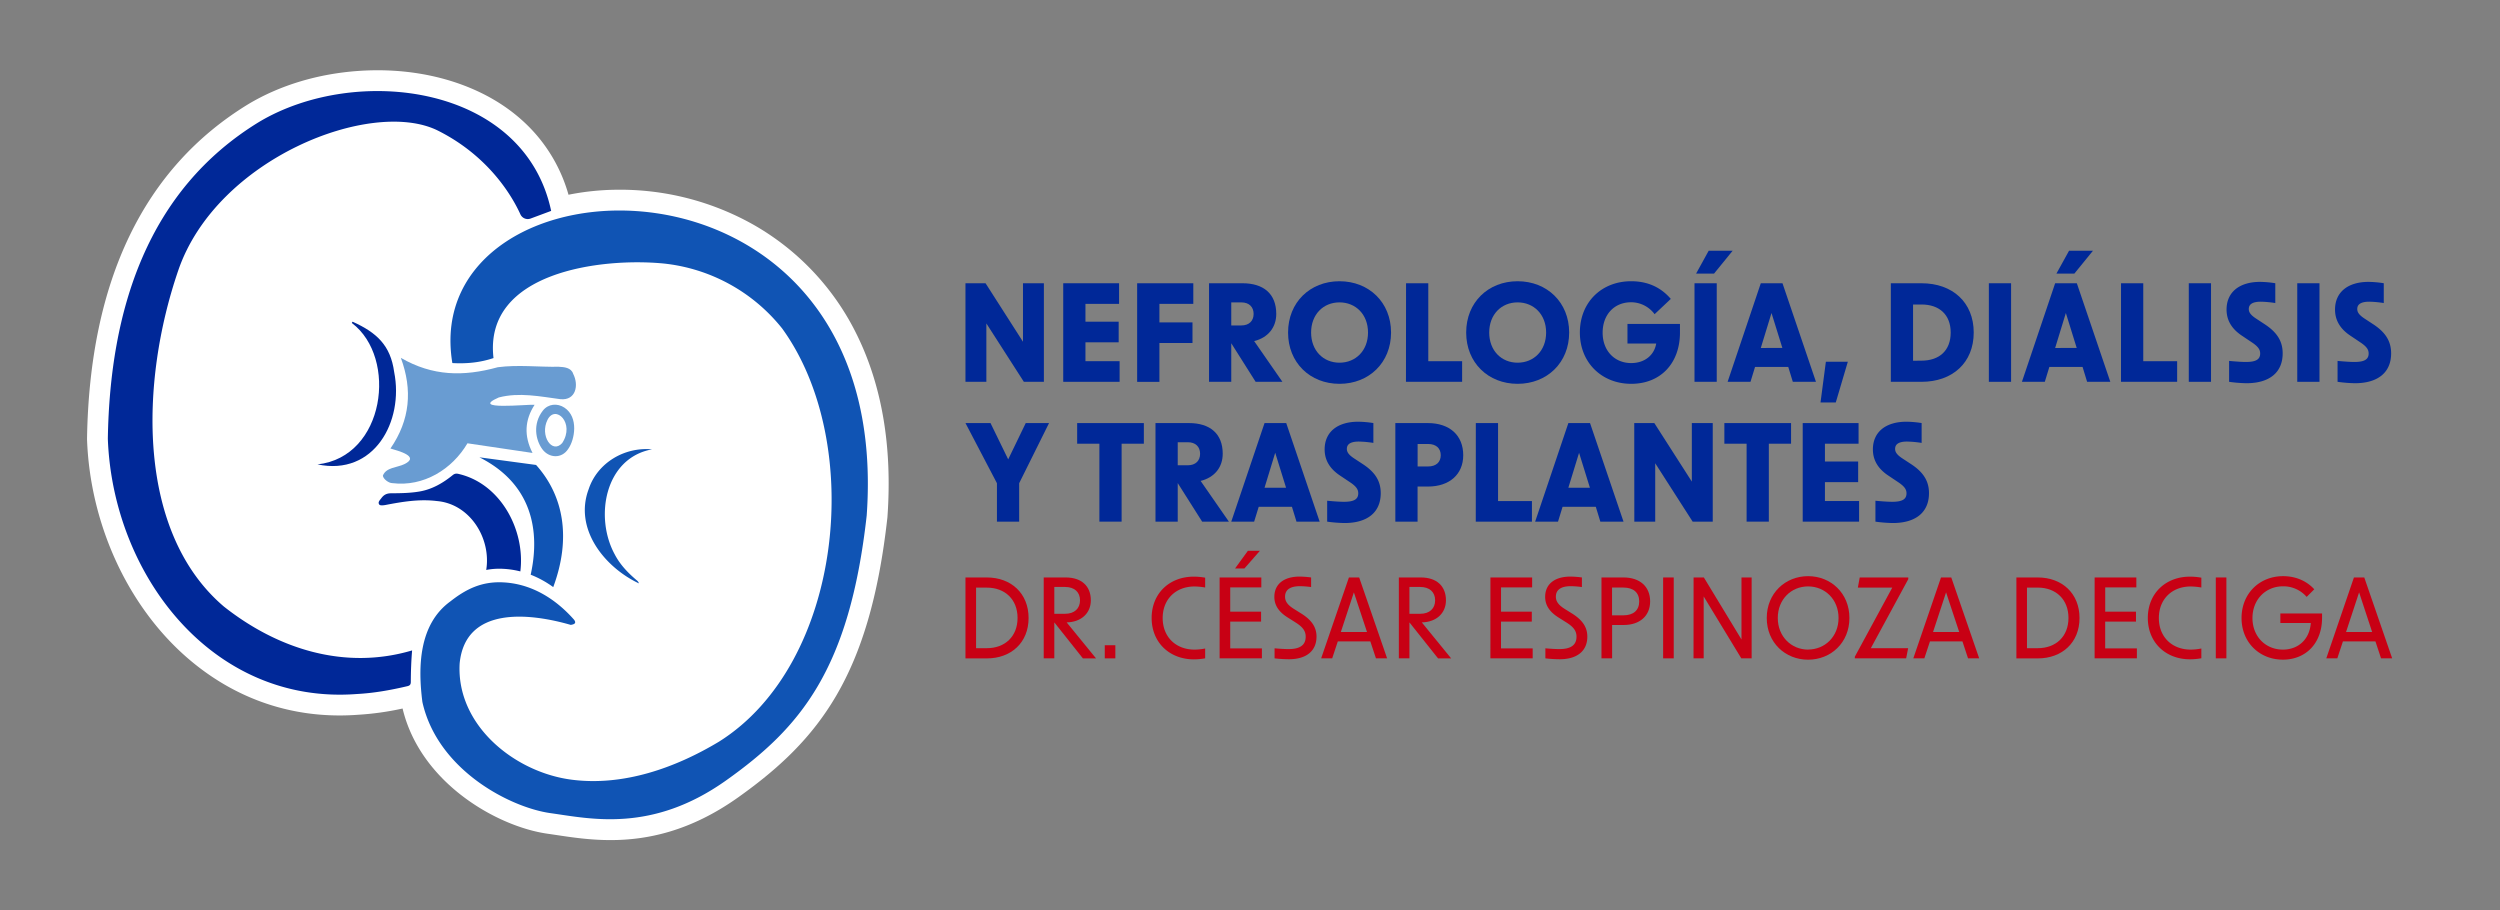
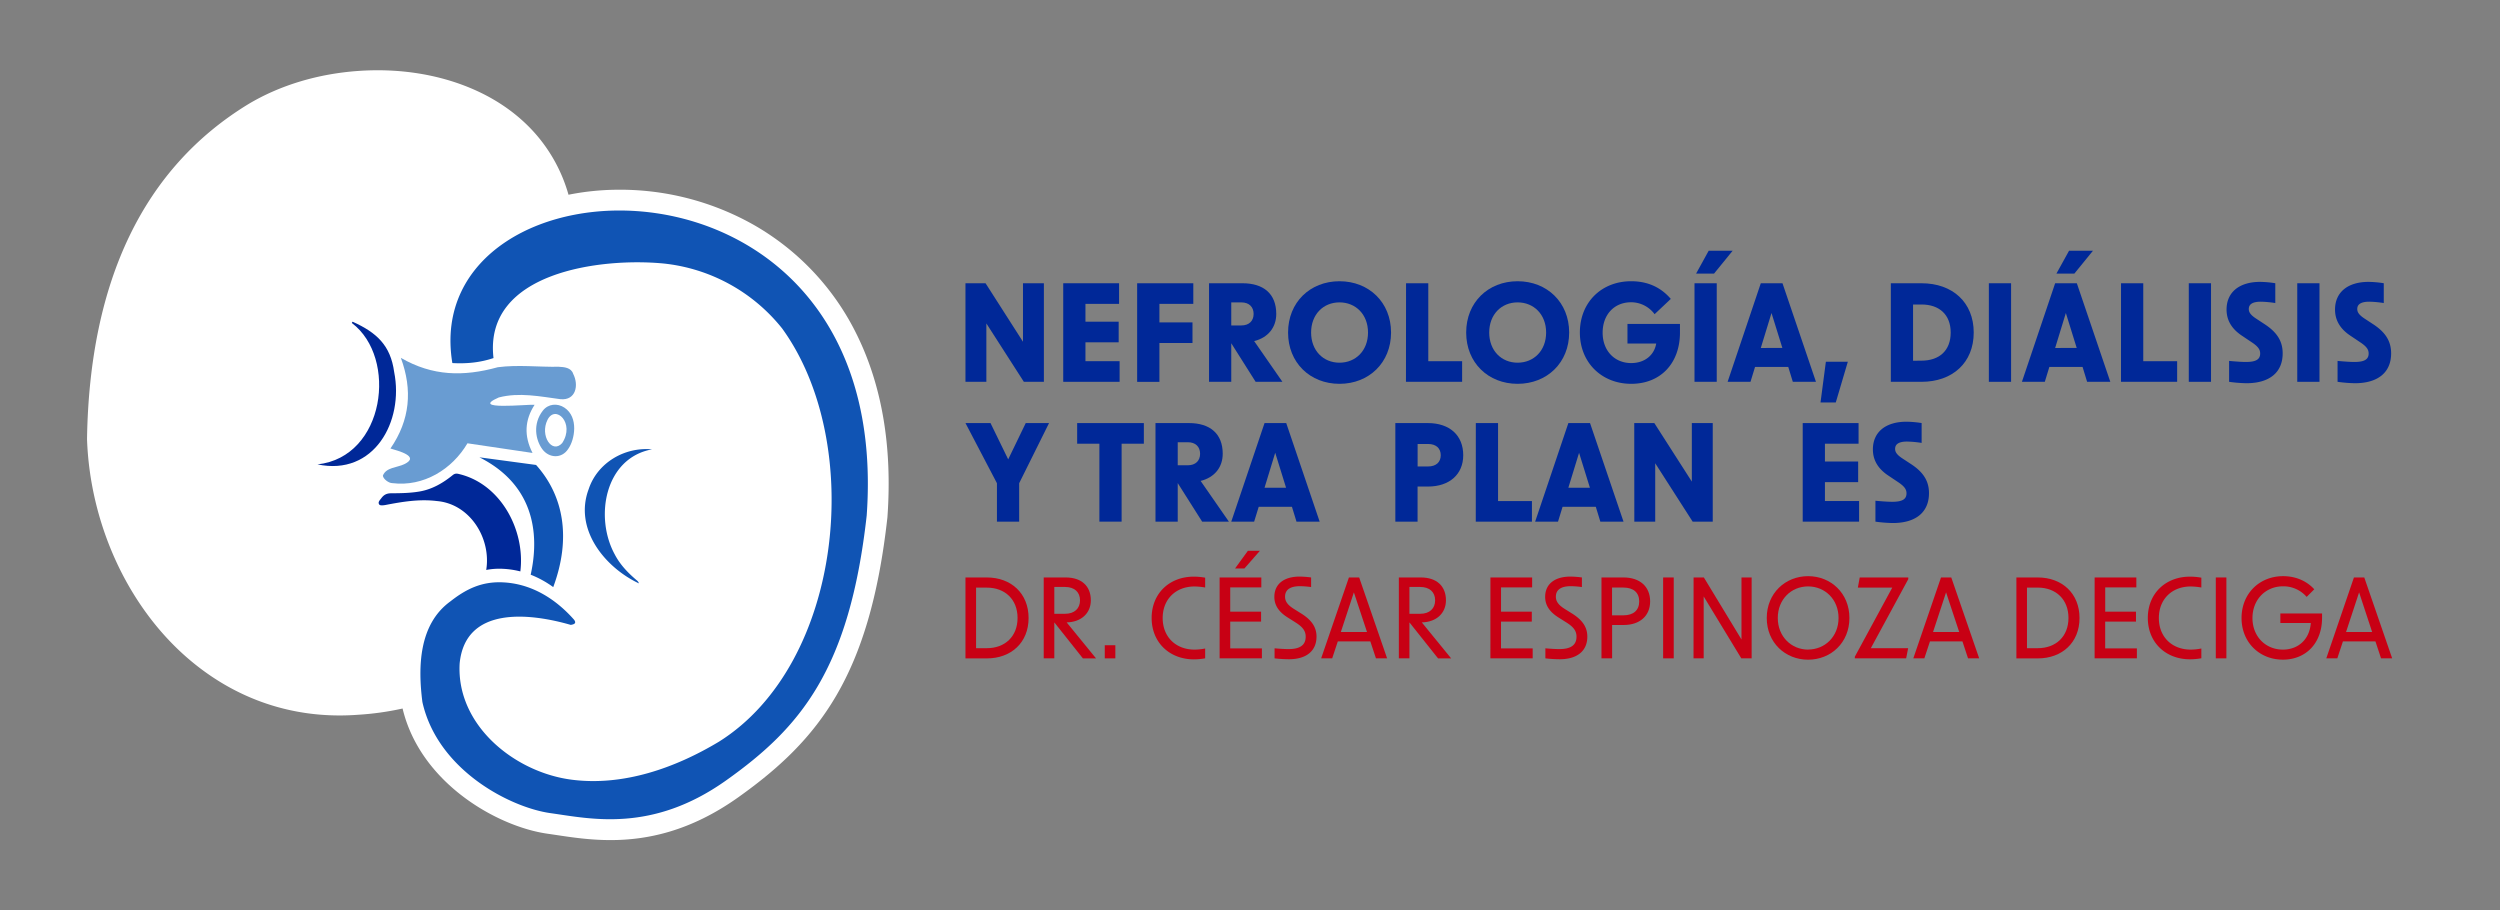
<svg xmlns="http://www.w3.org/2000/svg" id="Layer_1" data-name="Layer 1" viewBox="0 0 2404.04 875.53">
  <rect x="0" y="0" width="2404.04" height="875.53" fill="#808080" stroke="none" />
  <defs>
    <style>.cls-3{fill:#fff;}.cls-4{fill:#1054b4;}.cls-5{fill:#699cd2;}.cls-2{fill:#002898;}.cls-1{fill:#c80014;}</style>
  </defs>
  <title>Artboard 2</title>
  <path class="cls-3" d="M822.92,319.79A245.6,245.6,0,0,0,724.73,216.2a261.23,261.23,0,0,0-133.05-33.73,247.39,247.39,0,0,0-45,4.79A151,151,0,0,0,515,128.75c-15.8-18-35.94-32.45-59.84-42.89C422.39,71.57,384.27,65.47,344.84,68.2c-38.9,2.69-75.53,13.71-105.91,31.86l-.16.1C138.39,161.43,86.22,269.57,83.7,421.58v1.06c2.92,80.19,38,157.79,93.73,207.59C220,668.23,271.23,688,326.57,688q8.87,0,17.87-.68a273,273,0,0,0,42.69-6c17.16,72,91.55,113.68,139.43,120.4,2.81.4,5.72.84,8.75,1.29,14.68,2.21,32.07,4.83,51.74,4.83,34.72,0,76.51-8.17,122.87-41.14,78-55.49,126.49-117.26,143.39-268.79l.07-.8C858.22,429.21,848,369.55,822.92,319.79Z" />
  <path class="cls-4" d="M552,595.91c2.67,3.54,0,4.5-3.15,5-39.51-11.44-101.5-18.39-106.85,37.14-3.36,59.36,52.94,104.75,107.94,111.75,49.48,6.33,99.29-11.28,141.29-36.5C811,638.29,832,426,752.12,315.85a168.18,168.18,0,0,0-113.7-62.43c-60.59-5.93-173.49,8.17-163.85,90.9-12.75,4.29-25.82,5.59-39.58,4.81C400.82,142.58,860,122.66,833.43,495.69c-16.56,148.44-63.76,204-135.11,254.71s-130.33,36.94-169,31.52S420.7,740.53,406.17,675c-4.32-33.84-3.45-74.6,26.88-96.66,15.12-11.89,30.23-19.41,51-18.32C517.63,561.77,540.59,583,552,595.91Z" />
  <path class="cls-5" d="M521.41,431.83c-6.34-8.76-9.38-24.13.63-37,5.12-6.56,13.93-7.37,20.76-2.81,13.89,9.26,9.83,30.93,3.7,39.51C540.24,441.46,527.75,440.59,521.41,431.83Zm5.08-28.11c-7.57,15.18,4.4,33.16,14.1,22.36,12.67-19.15-6.52-37.54-14.1-22.36Z" />
-   <path class="cls-2" d="M530,202.8c-5.14,1.92-13.73,5.12-19.81,7.37a7.77,7.77,0,0,1-9.78-4.09c-7.08-15.65-29.07-55.15-79-80.33-63.37-32-213,26.29-250,134.31s-40.12,251.6,43.82,323.16c52.26,41.3,116.67,61.34,181.06,42.23-.81,9.49-1.22,20.44-1.25,30.18,0,2.65-.91,3.65-3.32,4.22-16,3.76-32.12,6.67-48.59,7.53C204,678,108.46,552.61,103.7,421.92c2-123.7,37.8-238.95,145.49-304.69C342.42,61.54,504.2,81.13,530,202.8Z" />
  <path class="cls-5" d="M514.09,389.25c-9.44,14.54-10.42,29.81-2,46.31l-62.58-9.28c-14.76,25.12-42.31,42-72.12,38.32-3.56.09-9.07-4.13-9.2-7.24,3.07-8.08,13.94-7.67,20.72-11.07,15.45-7.52-6.57-12.87-13.45-15,18.86-27.37,21.41-56.25,10-87.17,30.46,17.62,60.12,18.16,93.25,9,19.37-2.54,39.15-.11,58.66-.44,5.26.25,11.93.87,13.79,6.75,5.63,10.89,2.68,25.86-12.23,24.43-19.67-2.61-39.64-6.78-59.28-1.66C450.6,394.89,507.53,388.62,514.09,389.25Z" />
  <path class="cls-4" d="M627,432.1c-45.45,8.33-55.44,65.17-35.87,101,5.19,10,12.85,17.9,21.36,25.09a4.86,4.86,0,0,1,1.85,2.81c-33.29-15.79-62.58-52.56-48.24-90.68C574.47,445.05,600.57,429.62,627,432.1Z" />
  <path class="cls-2" d="M339.05,309.35c23.16,10.46,36.51,22.7,40,48.46,9.47,47.51-19.44,100.24-73.76,88.75,65.08-7.05,77.34-102.43,33.16-135.87C338.09,310.4,338.86,309.8,339.05,309.35Z" />
  <path class="cls-2" d="M484.09,547a83.76,83.76,0,0,1,16.28,2.48c4.88-39.44-18.66-84.14-59.08-93.67-2.36-.62-4-.52-6,1.1-9.34,7.61-19.75,13.6-31.62,15.68-9,1.58-18.31,1.71-27.49,1.76-4.25,0-7,1.38-9.39,4.59-1.45,2-3.86,4.05-2,6.33.85,1.05,4,.69,6,.31,16.28-3.14,32.52-5.84,49.27-3.77,32,2.71,52.43,36,47.49,66.26A67.93,67.93,0,0,1,484.09,547Z" />
  <path class="cls-4" d="M515.49,447.1,461,439.75c60.13,30.3,55.35,85.69,49.31,112.9A96.69,96.69,0,0,1,532,564.58C549.72,516.82,541.62,476.16,515.49,447.1Z" />
  <path class="cls-1" d="M928.41,555.3H949c23.15,0,40.11,15.18,40.11,39s-17,38.83-40.11,38.83H928.41Zm20.58,68c17.39,0,29.51-11.25,29.51-29.07S966.4,565.07,949,565.07H938.6v58.26Z" />
  <path class="cls-1" d="M1013.84,598.5v34.59h-10.19V555.3h21.22c14.9,0,24.1,8.08,24.1,22,0,12.1-8.92,20.9-23.25,21.21l28.23,34.6h-12.62Zm10.39-8.28c9,0,14.33-5.09,14.33-12.94s-5.31-12.85-14.33-12.85h-10.39v25.79Z" />
  <path class="cls-1" d="M1062.36,620.47h10.18v12.62h-10.18Z" />
  <path class="cls-1" d="M1107.44,594.26c0-23.78,17.29-39.75,40.53-39.75a61.59,61.59,0,0,1,10.93,1v9.45a64.37,64.37,0,0,0-10.18-1c-18.15,0-30.67,12.31-30.67,30.36s12.52,30.36,30.67,30.36a52.75,52.75,0,0,0,10.18-1.07v9.45a60.68,60.68,0,0,1-10.93,1C1124.73,634,1107.44,617.92,1107.44,594.26Z" />
  <path class="cls-1" d="M1172.8,555.3h40.11v9.56H1183v23.35h29.68v9.55H1183v25.78h30.46v9.55H1172.8ZM1200,529.63h11.57l-14.91,17h-9Z" />
  <path class="cls-1" d="M1225.65,633.09v-9.66c5.84.53,10.08.74,13.59.74,10.93,0,16.33-3.92,16.33-11.89,0-5.3-2.54-9.13-9.54-13.59l-8.38-5.3c-8.18-5.3-12.21-11.57-12.21-19.42,0-12.19,9-19.52,24.41-19.52a91.07,91.07,0,0,1,10.93.84v9.24a82,82,0,0,0-10.61-.85c-9.55,0-14.44,3.5-14.44,10.08,0,4.56,2.49,8,8.49,11.78l7.64,4.78c9.66,6.21,14.12,13,14.12,21.85,0,13.8-9.76,21.77-26.53,21.77A122.44,122.44,0,0,1,1225.65,633.09Z" />
  <path class="cls-1" d="M1297.14,555.3H1307l26.86,77.79h-10.72l-5.42-16.33h-31.25l-5.42,16.33h-10.61Zm17.39,52.44-12.62-38.1-12.53,38.1Z" />
  <path class="cls-1" d="M1355.33,598.5v34.59h-10.18V555.3h21.21c14.91,0,24.09,8.08,24.09,22,0,12.1-8.91,20.9-23.23,21.21l28.22,34.6h-12.59Zm10.4-8.28c9,0,14.32-5.09,14.32-12.94s-5.3-12.85-14.32-12.85h-10.4v25.79Z" />
  <path class="cls-1" d="M1433.22,555.3h40.11v9.56h-29.92v23.35H1473v9.55h-29.61v25.78h30.46v9.55h-40.65Z" />
  <path class="cls-1" d="M1486.06,633.09v-9.66c5.84.53,10.09.74,13.59.74,10.94,0,16.34-3.92,16.34-11.89,0-5.3-2.49-9.13-9.54-13.59l-8.39-5.3c-8.17-5.3-12.21-11.57-12.21-19.42,0-12.19,9-19.52,24.41-19.52a90.76,90.76,0,0,1,10.93.84v9.24a81.72,81.72,0,0,0-10.6-.85c-9.56,0-14.44,3.5-14.44,10.08,0,4.56,2.49,8,8.49,11.78l7.64,4.78c9.66,6.21,14.12,13,14.12,21.85,0,13.8-9.76,21.77-26.53,21.77A122.47,122.47,0,0,1,1486.06,633.09Z" />
  <path class="cls-1" d="M1540,555.3h21.23c15.7,0,25.57,8.82,25.57,23,0,13.9-9.87,22.71-25.57,22.71h-11v32.05H1540Zm21,36.41c9.77,0,15.28-4.88,15.28-13.38S1570.76,565,1561,565h-10.83v26.74Z" />
  <path class="cls-1" d="M1599.3,555.3h10.19v77.79H1599.3Z" />
  <path class="cls-1" d="M1628.58,555.3h9.88l36.18,59.63V555.3h9.77v77.79h-9.94l-36.18-59.53v59.53h-9.77Z" />
  <path class="cls-1" d="M1698.94,594.26c0-23.78,17.83-40.22,39.75-40.22s39.75,16.44,39.75,40.22-17.82,40.11-39.75,40.11S1698.94,618,1698.94,594.26Zm39.75,30.35c16.24,0,29.29-12.53,29.29-30.35s-13-30.36-29.29-30.36-29.14,12.52-29.14,30.36,13,30.41,29.19,30.41Z" />
  <path class="cls-1" d="M1783.62,631.5l36-66.43h-33.08l1.8-9.77h46.69v1.61L1799,623.33h35.9l-1.91,9.76h-49.36Z" />
  <path class="cls-1" d="M1866.5,555.3h9.88l26.84,77.79H1892.5l-5.4-16.33h-31.2l-5.42,16.33h-10.61ZM1884,607.74l-12.63-38.1-12.52,38.1Z" />
  <path class="cls-1" d="M1939,555.3h20.58c23.14,0,40.12,15.18,40.12,39s-17,38.83-40.12,38.83H1939Zm20.58,68c17.39,0,29.5-11.25,29.5-29.07s-12.1-29.19-29.5-29.19h-10.4v58.26Z" />
  <path class="cls-1" d="M2014.23,555.3h40.11v9.56h-29.93v23.35H2054v9.55h-29.62v25.78h30.48v9.55h-40.65Z" />
  <path class="cls-1" d="M2065.38,594.26c0-23.78,17.29-39.75,40.54-39.75a61.67,61.67,0,0,1,10.93,1v9.45a64.49,64.49,0,0,0-10.19-1c-18.15,0-30.67,12.31-30.67,30.36s12.52,30.35,30.67,30.35a53.65,53.65,0,0,0,10.19-1.07V633a62.63,62.63,0,0,1-10.93,1C2082.67,634,2065.38,617.92,2065.38,594.26Z" />
  <path class="cls-1" d="M2130.75,555.3h10.18v77.79h-10.18Z" />
  <path class="cls-1" d="M2155.51,594.36c0-23.88,17.5-40.32,40-40.32,11.68,0,22.36,4.34,29.93,12.63l-7.32,7.32a29.63,29.63,0,0,0-22.61-10.19c-17,0-29.5,12.84-29.5,30.56s12.61,30.31,29.26,30.31c14.74,0,25.67-9.77,26.84-25.57h-29.28v-9.21h40.11v4c0,25.16-16,40.44-37.67,40.44C2173,634.37,2155.51,617.92,2155.51,594.36Z" />
  <path class="cls-1" d="M2263.58,555.3h9.94l26.84,77.79h-10.7l-5.41-16.33H2253l-5.4,16.33H2237Zm17.5,52.44-12.53-38.1L2256,607.74Z" />
  <path class="cls-2" d="M928.41,272.38h19.32l36,56.27V272.38h20.09v94.78H984.56L948.5,311v56.15H928.41Z" />
  <path class="cls-2" d="M1022.42,272.38h53.7v19.83h-32.33v17.13h31.94v19.83h-31.94v18.15h32.84v19.84h-54.21Z" />
  <path class="cls-2" d="M1093.5,272.38h54v19.83h-32.58V310h31.8v19.83h-31.8v37.35H1093.5Z" />
  <path class="cls-2" d="M1184,330.07v37.09h-21.38V272.38h32.2c20.08,0,32.45,10,32.45,29.49,0,13-7.86,22.79-21.25,26.14l27.17,39.15h-25.75Zm9.79-17.13c7.21,0,11.71-4.25,11.71-11.07s-4.5-11.08-11.71-11.08H1184v22.15Z" />
  <path class="cls-2" d="M1238.63,319.77c0-29,21.12-49.33,49.45-49.33s49.58,20.35,49.58,49.33-21.25,49.32-49.58,49.32S1238.63,348.74,1238.63,319.77Zm49.45,29c15.58,0,27.43-11.59,27.43-29s-11.85-29-27.43-29-27.3,11.59-27.3,29,11.72,29,27.3,29Z" />
  <path class="cls-2" d="M1352.08,272.38h21.38v74.94H1406v19.84h-54Z" />
  <path class="cls-2" d="M1409.9,319.77c0-29,21.12-49.33,49.45-49.33s49.58,20.35,49.58,49.33-21.25,49.32-49.58,49.32S1409.9,348.74,1409.9,319.77Zm49.45,29c15.58,0,27.43-11.59,27.43-29s-11.85-29-27.43-29-27.3,11.59-27.3,29,11.72,29,27.3,29Z" />
  <path class="cls-2" d="M1519.23,319.77c0-29,20.74-49.33,49.32-49.33,14.94,0,28,5.16,38.12,17l-15.58,14.68a28.15,28.15,0,0,0-22.54-11.46c-16.48,0-27.43,12.11-27.43,29.23,0,17.65,11.72,29.24,27.43,29.24,13.27,0,22.28-7.86,24.09-18.8H1565V311.52h50.48v8.25c0,29.36-18.42,49.32-46.88,49.32C1540.35,369.09,1519.23,348.74,1519.23,319.77Z" />
  <path class="cls-2" d="M1629.46,272.38h21.38v94.78h-21.38Zm13.66-31.3h23.05l-17.9,22H1631Z" />
  <path class="cls-2" d="M1693.21,272.38h20.86l32.19,94.78H1724l-4.38-14.3h-31.94l-4.38,14.3h-22Zm20.73,62.2L1703.51,301l-10.3,33.62Z" />
  <path class="cls-2" d="M1755.79,347.84h21.12L1765.32,387h-14.68Z" />
  <path class="cls-2" d="M1818.25,272.38h29.49c29.87,0,50.22,18.41,50.22,47.39s-20.35,47.39-50.22,47.39h-29.49Zm29.49,74.43c17.12,0,28.07-9.66,28.07-27s-11-27-28.07-27h-8.11V346.9Z" />
  <path class="cls-2" d="M1912.51,272.38h21.38v94.78h-21.38Z" />
  <path class="cls-2" d="M1976.26,272.38h20.86l32.19,94.78H2007l-4.37-14.3h-31.94l-4.38,14.3h-22Zm20.73,62.2L1986.56,301l-10.3,33.62Zm-7.34-93.5h23l-17.9,22h-17.26Z" />
  <path class="cls-2" d="M2039.61,272.38H2061v74.94h32.58v19.84h-54Z" />
  <path class="cls-2" d="M2104.77,272.38h21.38v94.78h-21.38Z" />
  <path class="cls-2" d="M2143.54,367.16V347.07c8.49.77,13,1,16.22,1,9.53,0,13.65-2.45,13.65-8.12,0-3.6-1.67-6.56-8.11-10.81l-9.79-6.57c-9.53-6.44-14.42-14.68-14.42-24.85,0-16.62,12.1-26.66,32.32-26.66a101.36,101.36,0,0,1,14.55,1.29v19.06a101.17,101.17,0,0,0-13.9-1.29q-11.59,0-11.59,7c0,3.22,1.8,5.8,7.08,9.27l8.24,5.41c12,7.86,17.26,16.49,17.26,28,0,18.28-12.62,28.71-34.77,28.71A130.41,130.41,0,0,1,2143.54,367.16Z" />
  <path class="cls-2" d="M2209.08,272.38h21.38v94.78h-21.38Z" />
  <path class="cls-2" d="M2247.84,367.16V347.07c8.5.77,13,1,16.23,1,9.53,0,13.65-2.45,13.65-8.12,0-3.6-1.67-6.56-8.11-10.81l-9.79-6.57c-9.53-6.44-14.42-14.68-14.42-24.85,0-16.62,12.1-26.66,32.32-26.66a101.36,101.36,0,0,1,14.55,1.29v19.06a101.32,101.32,0,0,0-13.91-1.29q-11.58,0-11.59,7c0,3.22,1.81,5.8,7.09,9.27l8.24,5.41c12,7.86,17.25,16.49,17.25,28,0,18.28-12.62,28.71-34.77,28.71A132.23,132.23,0,0,1,2247.84,367.16Z" />
  <path class="cls-2" d="M958.67,464.66l-30.26-57.82h24.08l17,34.9,16.87-34.9h22.41l-28.72,57.82v37H958.67Z" />
  <path class="cls-2" d="M1057.19,426.68h-21.38V406.84h64.13v19.84h-21.38v74.94h-21.37Z" />
  <path class="cls-2" d="M1132.52,464.54v37.08h-21.38V406.84h32.2c20.09,0,32.45,10.05,32.45,29.49,0,13-7.86,22.8-21.25,26.14l27.17,39.15H1156Zm9.79-17.13c7.21,0,11.72-4.25,11.72-11.08s-4.51-11.07-11.72-11.07h-9.79v22.15Z" />
  <path class="cls-2" d="M1216,406.84h20.86L1269,501.62h-22.27l-4.38-14.29h-31.94L1206,501.62h-22ZM1236.7,469l-10.43-33.61L1216,469Z" />
-   <path class="cls-2" d="M1276.23,501.62V481.53c8.5.78,13,1,16.23,1,9.53,0,13.65-2.44,13.65-8.11,0-3.61-1.67-6.57-8.11-10.82l-9.79-6.56c-9.53-6.44-14.42-14.68-14.42-24.86,0-16.61,12.1-26.65,32.32-26.65a101.35,101.35,0,0,1,14.55,1.28V425.9a104.55,104.55,0,0,0-13.91-1.29q-11.58,0-11.59,7c0,3.22,1.81,5.79,7.09,9.27l8.24,5.41c12,7.85,17.25,16.48,17.25,27.94,0,18.29-12.62,28.72-34.77,28.72A132.2,132.2,0,0,1,1276.23,501.62Z" />
  <path class="cls-2" d="M1341.78,406.84h31.29c20.87,0,34,11.72,34,30.91,0,18.29-13.13,30.13-34,30.13h-9.91v33.74h-21.38Zm31.42,41.73c7.73,0,12.24-4.12,12.24-10.82s-4.51-10.82-12.24-10.82h-10v21.64Z" />
  <path class="cls-2" d="M1419.18,406.84h21.37v75h32.58v19.83h-54Z" />
  <path class="cls-2" d="M1508.16,406.84H1529l32.2,94.78h-22.28l-4.38-14.29H1502.6l-4.38,14.29h-22Zm20.73,62.2-10.43-33.61L1508.16,469Z" />
  <path class="cls-2" d="M1571.52,406.84h19.31l36.06,56.28V406.84H1647v94.78h-19.32l-36-56.14v56.14h-20.09Z" />
-   <path class="cls-2" d="M1679.56,426.68h-21.38V406.84h64.13v19.84h-21.37v74.94h-21.38Z" />
  <path class="cls-2" d="M1733.52,406.84h53.7v19.84h-32.33V443.8h31.94v19.83h-31.94v18.16h32.84v19.83h-54.21Z" />
  <path class="cls-2" d="M1803.44,501.62V481.53c8.5.78,13,1,16.23,1,9.53,0,13.65-2.44,13.65-8.11,0-3.61-1.68-6.57-8.11-10.82l-9.79-6.56c-9.53-6.44-14.42-14.68-14.42-24.86,0-16.61,12.1-26.65,32.32-26.65a101.35,101.35,0,0,1,14.55,1.28V425.9a104.55,104.55,0,0,0-13.91-1.29q-11.58,0-11.59,7c0,3.22,1.81,5.79,7.08,9.27l8.25,5.41c12,7.85,17.25,16.48,17.25,27.94,0,18.29-12.62,28.72-34.77,28.72A132.2,132.2,0,0,1,1803.44,501.62Z" />
</svg>